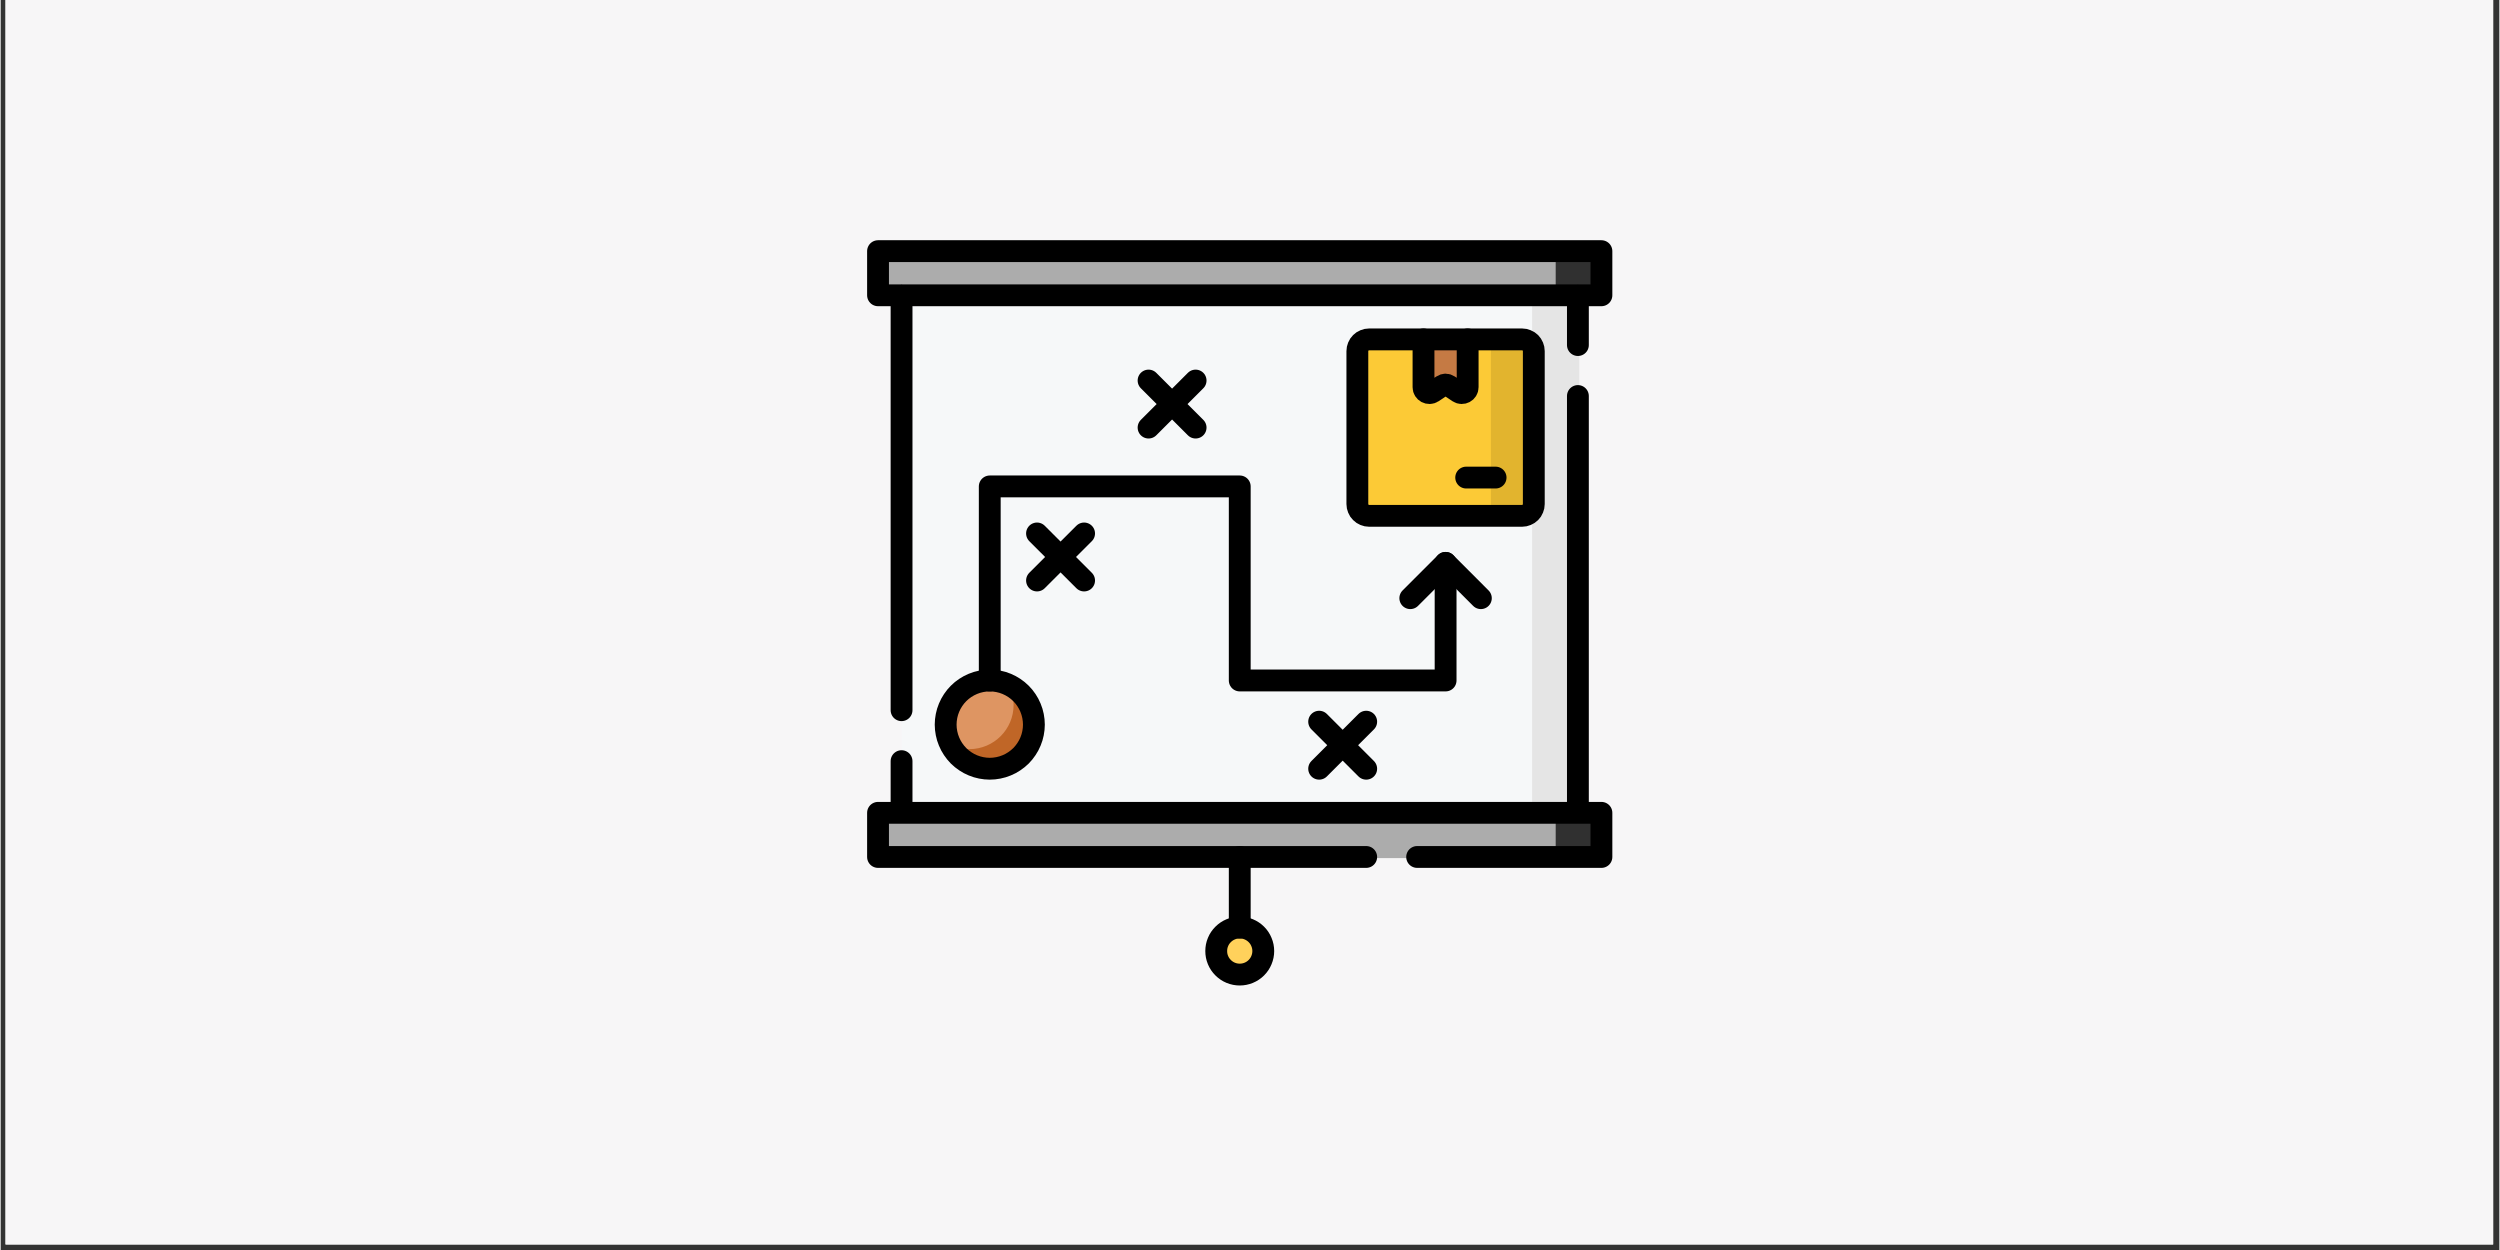
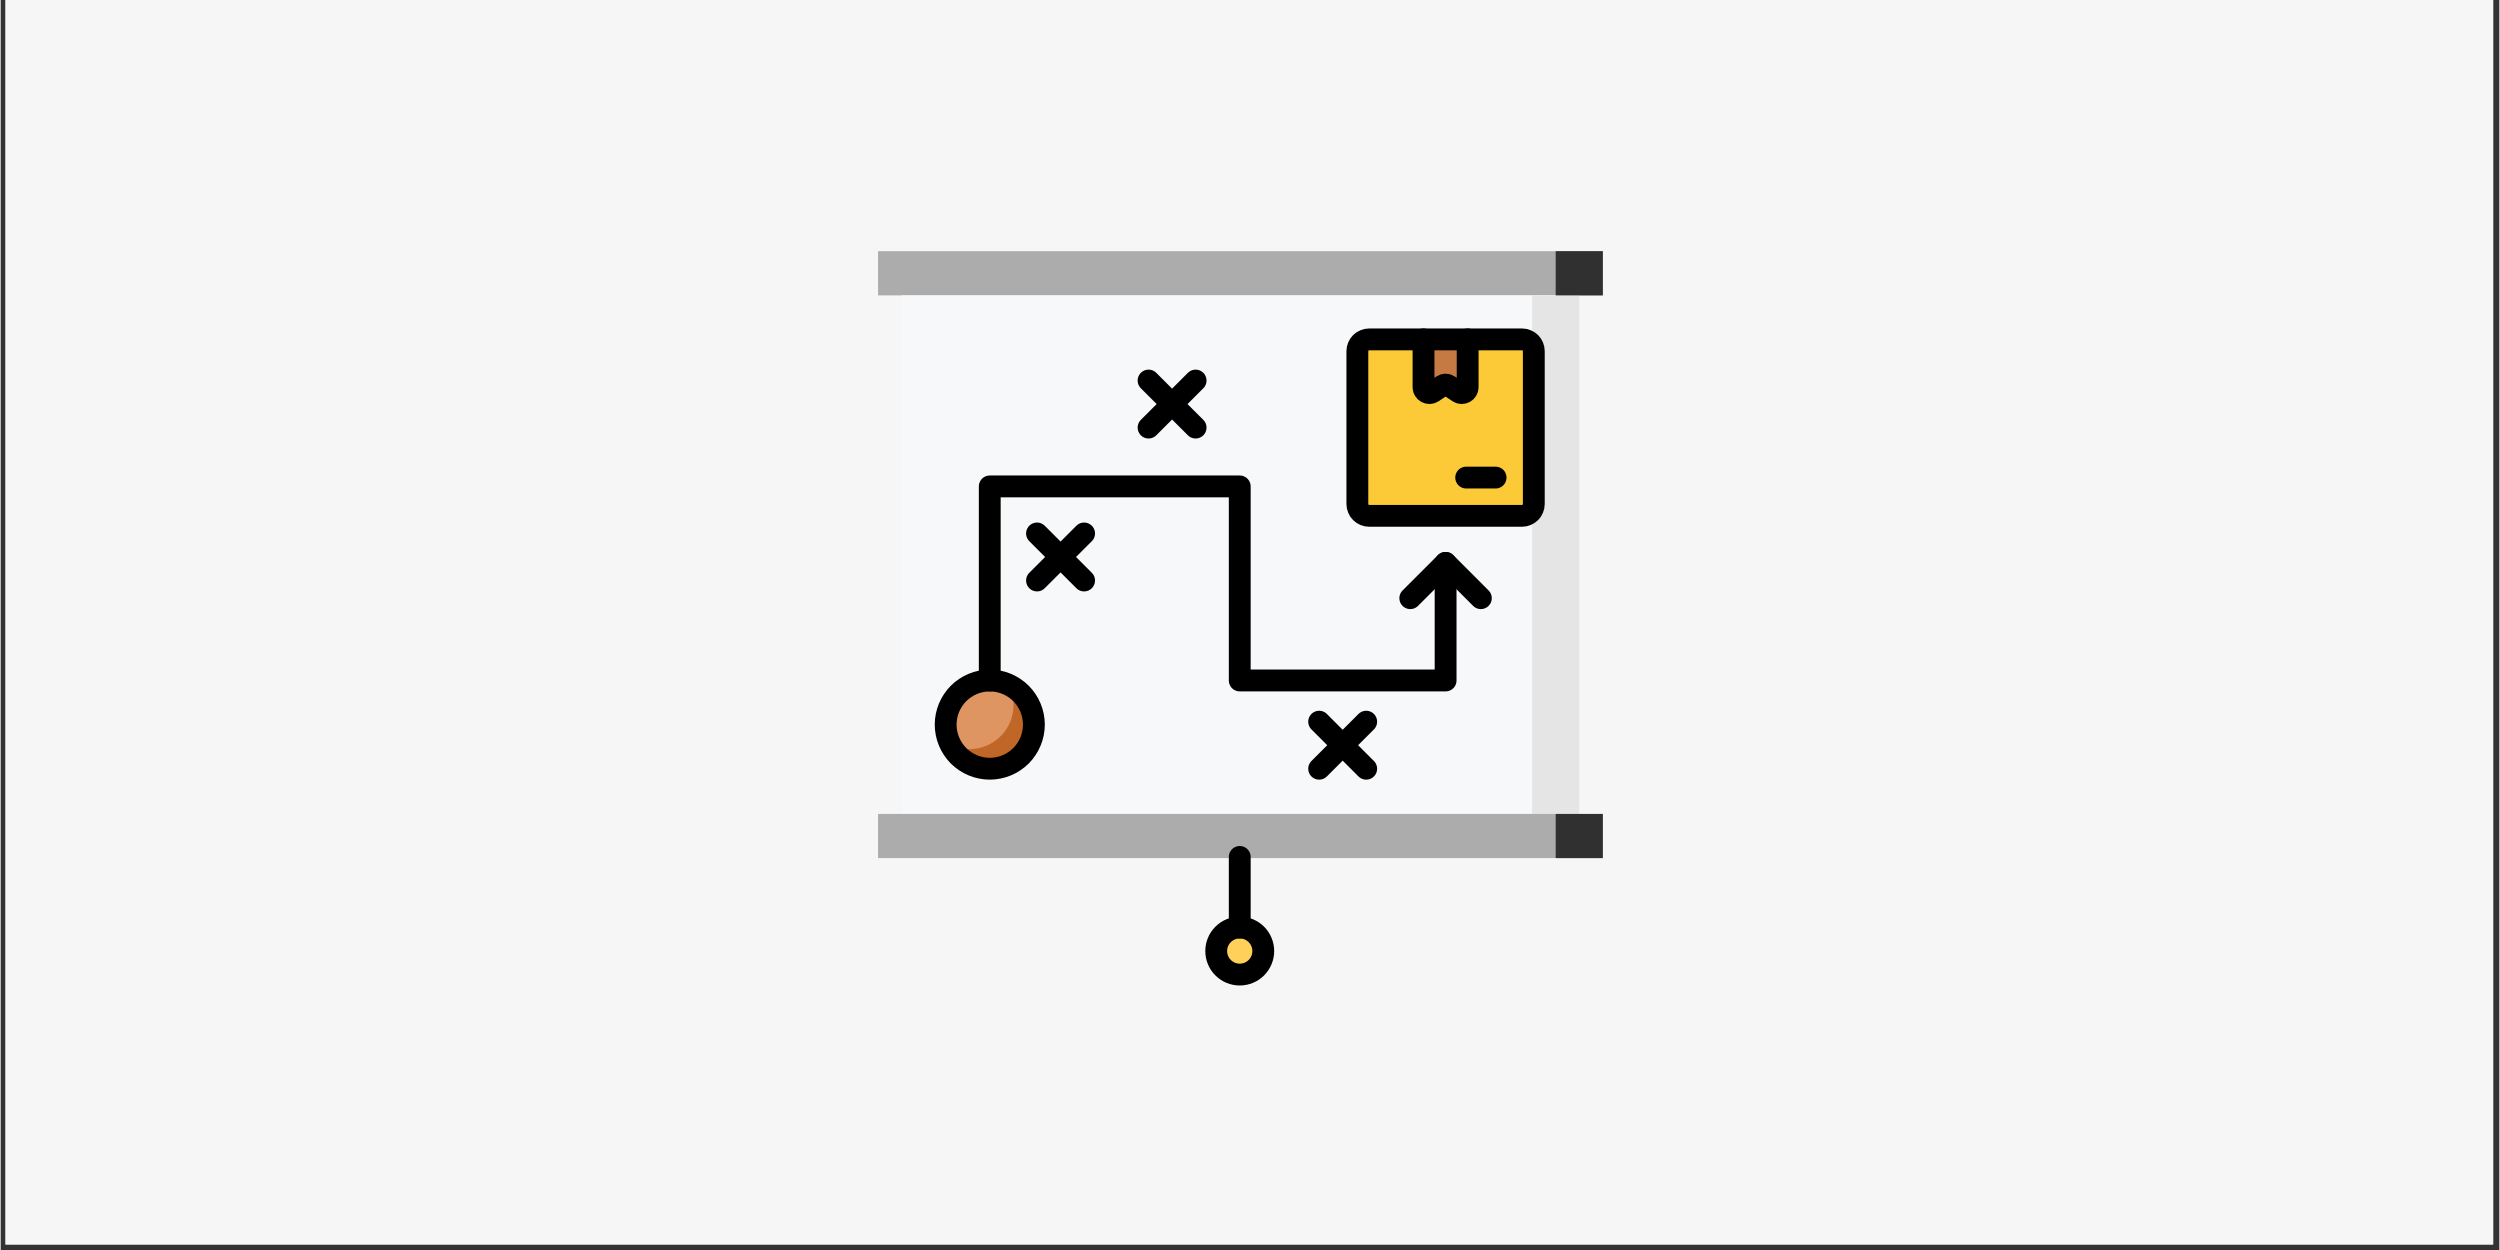
<svg xmlns="http://www.w3.org/2000/svg" width="300" viewBox="0 0 224.88 112.5" height="150" preserveAspectRatio="xMidYMid meet">
  <rect x="0" y="0" width="224.88" height="112.5" fill="#333333" stroke="none" />
  <defs>
    <clipPath id="ca4562228a">
      <path d="M 0.438 0 L 224.324 0 L 224.324 112.004 L 0.438 112.004 Z M 0.438 0 " clip-rule="nonzero" />
    </clipPath>
    <clipPath id="beef3adc04">
      <path d="M 77.98 21.621 L 145.18 21.621 L 145.18 79 L 77.98 79 Z M 77.98 21.621 " clip-rule="nonzero" />
    </clipPath>
    <clipPath id="17320b30d8">
      <path d="M 108 82 L 115 82 L 115 88.824 L 108 88.824 Z M 108 82 " clip-rule="nonzero" />
    </clipPath>
  </defs>
  <g clip-path="url(#ca4562228a)">
    <path fill="#ffffff" d="M 0.438 0 L 224.441 0 L 224.441 112.004 L 0.438 112.004 Z M 0.438 0 " fill-opacity="1" fill-rule="nonzero" />
    <path fill="#f7f6f7" d="M 0.438 0 L 224.441 0 L 224.441 112.004 L 0.438 112.004 Z M 0.438 0 " fill-opacity="1" fill-rule="nonzero" />
  </g>
  <path fill="#acacac" d="M 78.965 22.605 L 144.195 22.605 L 144.195 26.586 L 78.965 26.586 Z M 78.965 22.605 " fill-opacity="1" fill-rule="nonzero" />
  <path fill="#f6f8f9" d="M 81.086 26.586 L 142.074 26.586 L 142.074 73.254 L 81.086 73.254 Z M 81.086 26.586 " fill-opacity="1" fill-rule="nonzero" />
  <path fill="#e5e5e5" d="M 137.832 26.586 L 142.074 26.586 L 142.074 73.254 L 137.832 73.254 Z M 137.832 26.586 " fill-opacity="1" fill-rule="nonzero" />
  <path fill="#303030" d="M 139.953 22.605 L 144.195 22.605 L 144.195 26.586 L 139.953 26.586 Z M 139.953 22.605 " fill-opacity="1" fill-rule="nonzero" />
  <path fill="#acacac" d="M 78.965 73.254 L 144.195 73.254 L 144.195 77.23 L 78.965 77.23 Z M 78.965 73.254 " fill-opacity="1" fill-rule="nonzero" />
  <path fill="#303030" d="M 139.953 73.254 L 144.195 73.254 L 144.195 77.23 L 139.953 77.23 Z M 139.953 73.254 " fill-opacity="1" fill-rule="nonzero" />
  <path fill="#ffd15b" d="M 113.703 85.719 C 113.703 86 113.648 86.27 113.539 86.531 C 113.434 86.789 113.281 87.02 113.082 87.219 C 112.883 87.418 112.652 87.57 112.391 87.68 C 112.133 87.785 111.863 87.84 111.582 87.84 C 111.301 87.84 111.027 87.785 110.77 87.68 C 110.508 87.57 110.281 87.418 110.082 87.219 C 109.883 87.02 109.727 86.789 109.621 86.531 C 109.512 86.27 109.461 86 109.461 85.719 C 109.461 85.438 109.512 85.164 109.621 84.906 C 109.727 84.645 109.883 84.418 110.082 84.219 C 110.281 84.02 110.508 83.867 110.77 83.758 C 111.027 83.648 111.301 83.598 111.582 83.598 C 111.863 83.598 112.133 83.648 112.391 83.758 C 112.652 83.867 112.883 84.02 113.082 84.219 C 113.281 84.418 113.434 84.645 113.539 84.906 C 113.648 85.164 113.703 85.438 113.703 85.719 Z M 113.703 85.719 " fill-opacity="1" fill-rule="nonzero" />
  <path fill="#fcca36" d="M 137.039 46.473 L 123.25 46.473 C 123.109 46.473 122.973 46.445 122.844 46.391 C 122.711 46.336 122.598 46.262 122.5 46.16 C 122.398 46.062 122.32 45.949 122.27 45.816 C 122.215 45.688 122.188 45.551 122.188 45.41 L 122.188 31.621 C 122.188 31.48 122.215 31.348 122.27 31.215 C 122.32 31.086 122.398 30.973 122.5 30.871 C 122.598 30.773 122.711 30.695 122.844 30.645 C 122.973 30.59 123.109 30.562 123.25 30.562 L 137.039 30.562 C 137.18 30.562 137.312 30.59 137.441 30.645 C 137.574 30.695 137.688 30.773 137.789 30.871 C 137.887 30.973 137.965 31.086 138.016 31.215 C 138.07 31.348 138.098 31.48 138.098 31.621 L 138.098 45.41 C 138.098 45.551 138.07 45.688 138.016 45.816 C 137.965 45.949 137.887 46.062 137.789 46.16 C 137.688 46.262 137.574 46.336 137.441 46.391 C 137.312 46.445 137.18 46.473 137.039 46.473 Z M 137.039 46.473 " fill-opacity="1" fill-rule="nonzero" />
-   <path fill="#e2b42e" d="M 137.039 30.562 L 133.059 30.562 C 133.199 30.562 133.336 30.59 133.465 30.645 C 133.594 30.695 133.711 30.773 133.809 30.871 C 133.91 30.973 133.984 31.086 134.039 31.215 C 134.094 31.348 134.121 31.48 134.121 31.621 L 134.121 45.41 C 134.121 45.551 134.094 45.688 134.039 45.816 C 133.984 45.949 133.91 46.062 133.809 46.16 C 133.711 46.262 133.594 46.336 133.465 46.391 C 133.336 46.445 133.199 46.473 133.059 46.473 L 137.039 46.473 C 137.18 46.473 137.312 46.445 137.441 46.391 C 137.574 46.336 137.688 46.262 137.789 46.16 C 137.887 46.062 137.965 45.949 138.016 45.816 C 138.07 45.688 138.098 45.551 138.098 45.41 L 138.098 31.621 C 138.098 31.48 138.07 31.348 138.016 31.215 C 137.965 31.086 137.887 30.973 137.789 30.871 C 137.688 30.773 137.574 30.695 137.441 30.645 C 137.312 30.59 137.18 30.562 137.039 30.562 Z M 137.039 30.562 " fill-opacity="1" fill-rule="nonzero" />
  <path fill="#c57a44" d="M 131.309 35.316 L 130.438 34.734 C 130.242 34.605 130.043 34.605 129.848 34.734 L 128.977 35.316 C 128.625 35.551 128.152 35.297 128.152 34.875 L 128.152 30.562 L 132.133 30.562 L 132.133 34.875 C 132.133 35.297 131.66 35.551 131.309 35.316 Z M 131.309 35.316 " fill-opacity="1" fill-rule="nonzero" />
  <path fill="#de9562" d="M 93.02 65.301 C 93.02 65.562 92.992 65.82 92.941 66.074 C 92.891 66.332 92.816 66.582 92.715 66.82 C 92.617 67.062 92.492 67.293 92.348 67.508 C 92.203 67.727 92.039 67.926 91.855 68.113 C 91.668 68.297 91.469 68.461 91.25 68.605 C 91.035 68.75 90.805 68.875 90.562 68.973 C 90.32 69.074 90.074 69.148 89.816 69.199 C 89.562 69.25 89.301 69.277 89.039 69.277 C 88.781 69.277 88.52 69.25 88.266 69.199 C 88.008 69.148 87.762 69.074 87.52 68.973 C 87.277 68.875 87.047 68.75 86.832 68.605 C 86.613 68.461 86.414 68.297 86.227 68.113 C 86.043 67.926 85.879 67.727 85.734 67.508 C 85.59 67.293 85.465 67.062 85.367 66.82 C 85.266 66.582 85.191 66.332 85.141 66.074 C 85.09 65.82 85.062 65.562 85.062 65.301 C 85.062 65.039 85.09 64.781 85.141 64.523 C 85.191 64.266 85.266 64.02 85.367 63.777 C 85.465 63.535 85.59 63.309 85.734 63.09 C 85.879 62.871 86.043 62.672 86.227 62.488 C 86.414 62.301 86.613 62.137 86.832 61.992 C 87.047 61.848 87.277 61.727 87.52 61.625 C 87.762 61.523 88.008 61.449 88.266 61.398 C 88.52 61.348 88.781 61.32 89.039 61.32 C 89.301 61.32 89.562 61.348 89.816 61.398 C 90.074 61.449 90.32 61.523 90.562 61.625 C 90.805 61.727 91.035 61.848 91.25 61.992 C 91.469 62.137 91.668 62.301 91.855 62.488 C 92.039 62.672 92.203 62.871 92.348 63.09 C 92.492 63.309 92.617 63.535 92.715 63.777 C 92.816 64.02 92.891 64.266 92.941 64.523 C 92.992 64.781 93.02 65.039 93.02 65.301 Z M 93.02 65.301 " fill-opacity="1" fill-rule="nonzero" />
  <path fill="#c06627" d="M 90.77 61.715 C 91.031 62.262 91.164 62.836 91.164 63.441 C 91.164 65.641 89.383 67.422 87.184 67.422 C 86.578 67.422 86.004 67.289 85.457 67.027 C 86.102 68.359 87.465 69.277 89.039 69.277 C 91.238 69.277 93.02 67.496 93.02 65.301 C 93.02 63.723 92.102 62.359 90.77 61.715 Z M 90.77 61.715 " fill-opacity="1" fill-rule="nonzero" />
  <g clip-path="url(#beef3adc04)">
-     <path stroke-linecap="round" transform="matrix(0.131, 0, 0, 0.131, 77.98, 21.622)" fill="none" stroke-linejoin="round" d="M 7.503 7.49 L 504.488 7.49 L 504.488 37.817 L 7.503 37.817 Z M 377.883 423.702 L 504.488 423.702 L 504.488 393.376 L 7.503 393.376 L 7.503 423.702 L 342.884 423.702 M 23.664 322.871 L 23.664 37.787 M 23.664 393.376 L 23.664 357.87 M 488.327 393.376 L 488.327 107.012 M 488.327 72.013 L 488.327 37.787 " stroke="#000000" stroke-width="15" stroke-opacity="1" stroke-miterlimit="10" />
-   </g>
+     </g>
  <g clip-path="url(#17320b30d8)">
    <path stroke-linecap="round" transform="matrix(0.131, 0, 0, 0.131, 77.98, 21.622)" fill="none" stroke-linejoin="round" d="M 272.171 488.344 C 272.171 490.487 271.754 492.54 270.921 494.534 C 270.117 496.499 268.956 498.254 267.439 499.772 C 265.921 501.29 264.165 502.451 262.171 503.284 C 260.207 504.088 258.153 504.504 256.01 504.504 C 253.867 504.504 251.784 504.088 249.82 503.284 C 247.826 502.451 246.1 501.29 244.582 499.772 C 243.064 498.254 241.874 496.499 241.07 494.534 C 240.237 492.54 239.85 490.487 239.85 488.344 C 239.85 486.201 240.237 484.118 241.07 482.154 C 241.874 480.16 243.064 478.433 244.582 476.916 C 246.1 475.398 247.826 474.237 249.82 473.404 C 251.784 472.57 253.867 472.184 256.01 472.184 C 258.153 472.184 260.207 472.57 262.171 473.404 C 264.165 474.237 265.921 475.398 267.439 476.916 C 268.956 478.433 270.117 480.16 270.921 482.154 C 271.754 484.118 272.171 486.201 272.171 488.344 Z M 272.171 488.344 " stroke="#000000" stroke-width="15" stroke-opacity="1" stroke-miterlimit="10" />
  </g>
  <path stroke-linecap="round" transform="matrix(0.131, 0, 0, 0.131, 77.98, 21.622)" fill="none" stroke-linejoin="round" d="M 256.01 472.184 L 256.01 423.673 M 84.258 302.455 L 84.258 169.124 L 256.01 169.124 L 256.01 302.455 L 397.436 302.455 L 397.436 221.653 M 412.585 68.114 L 412.585 100.971 C 412.585 104.185 408.983 106.119 406.305 104.334 L 399.668 99.899 C 398.18 98.917 396.662 98.917 395.174 99.899 L 388.537 104.334 C 385.859 106.119 382.258 104.185 382.258 100.971 L 382.258 68.114 " stroke="#000000" stroke-width="15" stroke-opacity="1" stroke-miterlimit="10" />
  <path stroke-linecap="round" transform="matrix(0.131, 0, 0, 0.131, 77.98, 21.622)" fill="none" stroke-linejoin="round" d="M 449.965 189.332 L 344.907 189.332 C 343.836 189.332 342.794 189.124 341.812 188.707 C 340.8 188.29 339.937 187.725 339.193 186.951 C 338.419 186.207 337.824 185.344 337.437 184.332 C 337.021 183.35 336.812 182.308 336.812 181.237 L 336.812 76.179 C 336.812 75.108 337.021 74.096 337.437 73.084 C 337.824 72.102 338.419 71.239 339.193 70.465 C 339.937 69.721 340.8 69.126 341.812 68.739 C 342.794 68.322 343.836 68.114 344.907 68.114 L 449.965 68.114 C 451.036 68.114 452.048 68.322 453.03 68.739 C 454.042 69.126 454.905 69.721 455.679 70.465 C 456.423 71.239 457.018 72.102 457.405 73.084 C 457.822 74.096 458.03 75.108 458.03 76.179 L 458.03 181.237 C 458.03 182.308 457.822 183.35 457.405 184.332 C 457.018 185.344 456.423 186.207 455.679 186.951 C 454.905 187.725 454.042 188.29 453.03 188.707 C 452.048 189.124 451.036 189.332 449.965 189.332 Z M 431.781 163.053 L 411.573 163.053 M 193.363 96.387 L 225.684 128.708 M 225.684 96.387 L 193.363 128.708 M 310.563 330.758 L 342.884 363.079 M 342.884 330.758 L 310.563 363.079 M 116.727 201.445 L 149.078 233.766 M 149.078 201.445 L 116.727 233.766 " stroke="#000000" stroke-width="15" stroke-opacity="1" stroke-miterlimit="10" />
  <path stroke-linecap="round" transform="matrix(0.131, 0, 0, 0.131, 77.98, 21.622)" fill="none" stroke-linejoin="round" d="M 114.585 332.781 C 114.585 334.776 114.376 336.74 113.989 338.674 C 113.602 340.638 113.037 342.543 112.263 344.359 C 111.519 346.204 110.567 347.96 109.466 349.597 C 108.364 351.263 107.114 352.781 105.716 354.21 C 104.287 355.608 102.769 356.858 101.103 357.96 C 99.466 359.061 97.71 360.013 95.865 360.757 C 94.019 361.531 92.144 362.096 90.18 362.483 C 88.246 362.87 86.252 363.079 84.258 363.079 C 82.293 363.079 80.299 362.87 78.365 362.483 C 76.401 362.096 74.526 361.531 72.681 360.757 C 70.835 360.013 69.079 359.061 67.443 357.96 C 65.776 356.858 64.258 355.608 62.83 354.21 C 61.431 352.781 60.181 351.263 59.08 349.597 C 57.978 347.96 57.026 346.204 56.282 344.359 C 55.508 342.543 54.943 340.638 54.556 338.674 C 54.169 336.74 53.961 334.776 53.961 332.781 C 53.961 330.787 54.169 328.823 54.556 326.859 C 54.943 324.895 55.508 323.02 56.282 321.175 C 57.026 319.329 57.978 317.603 59.08 315.937 C 60.181 314.27 61.431 312.752 62.83 311.353 C 64.258 309.925 65.776 308.675 67.443 307.574 C 69.079 306.472 70.835 305.55 72.681 304.776 C 74.526 304.002 76.401 303.437 78.365 303.05 C 80.299 302.663 82.293 302.455 84.258 302.455 C 86.252 302.455 88.246 302.663 90.18 303.05 C 92.144 303.437 94.019 304.002 95.865 304.776 C 97.71 305.55 99.466 306.472 101.103 307.574 C 102.769 308.675 104.287 309.925 105.716 311.353 C 107.114 312.752 108.364 314.27 109.466 315.937 C 110.567 317.603 111.519 319.329 112.263 321.175 C 113.037 323.02 113.602 324.895 113.989 326.859 C 114.376 328.823 114.585 330.787 114.585 332.781 Z M 114.585 332.781 " stroke="#000000" stroke-width="15" stroke-opacity="1" stroke-miterlimit="10" />
  <path stroke-linecap="round" transform="matrix(0.131, 0, 0, 0.131, 77.98, 21.622)" fill="none" stroke-linejoin="round" d="M 373.181 245.908 L 397.436 221.653 L 421.662 245.908 " stroke="#000000" stroke-width="15" stroke-opacity="1" stroke-miterlimit="10" />
</svg>